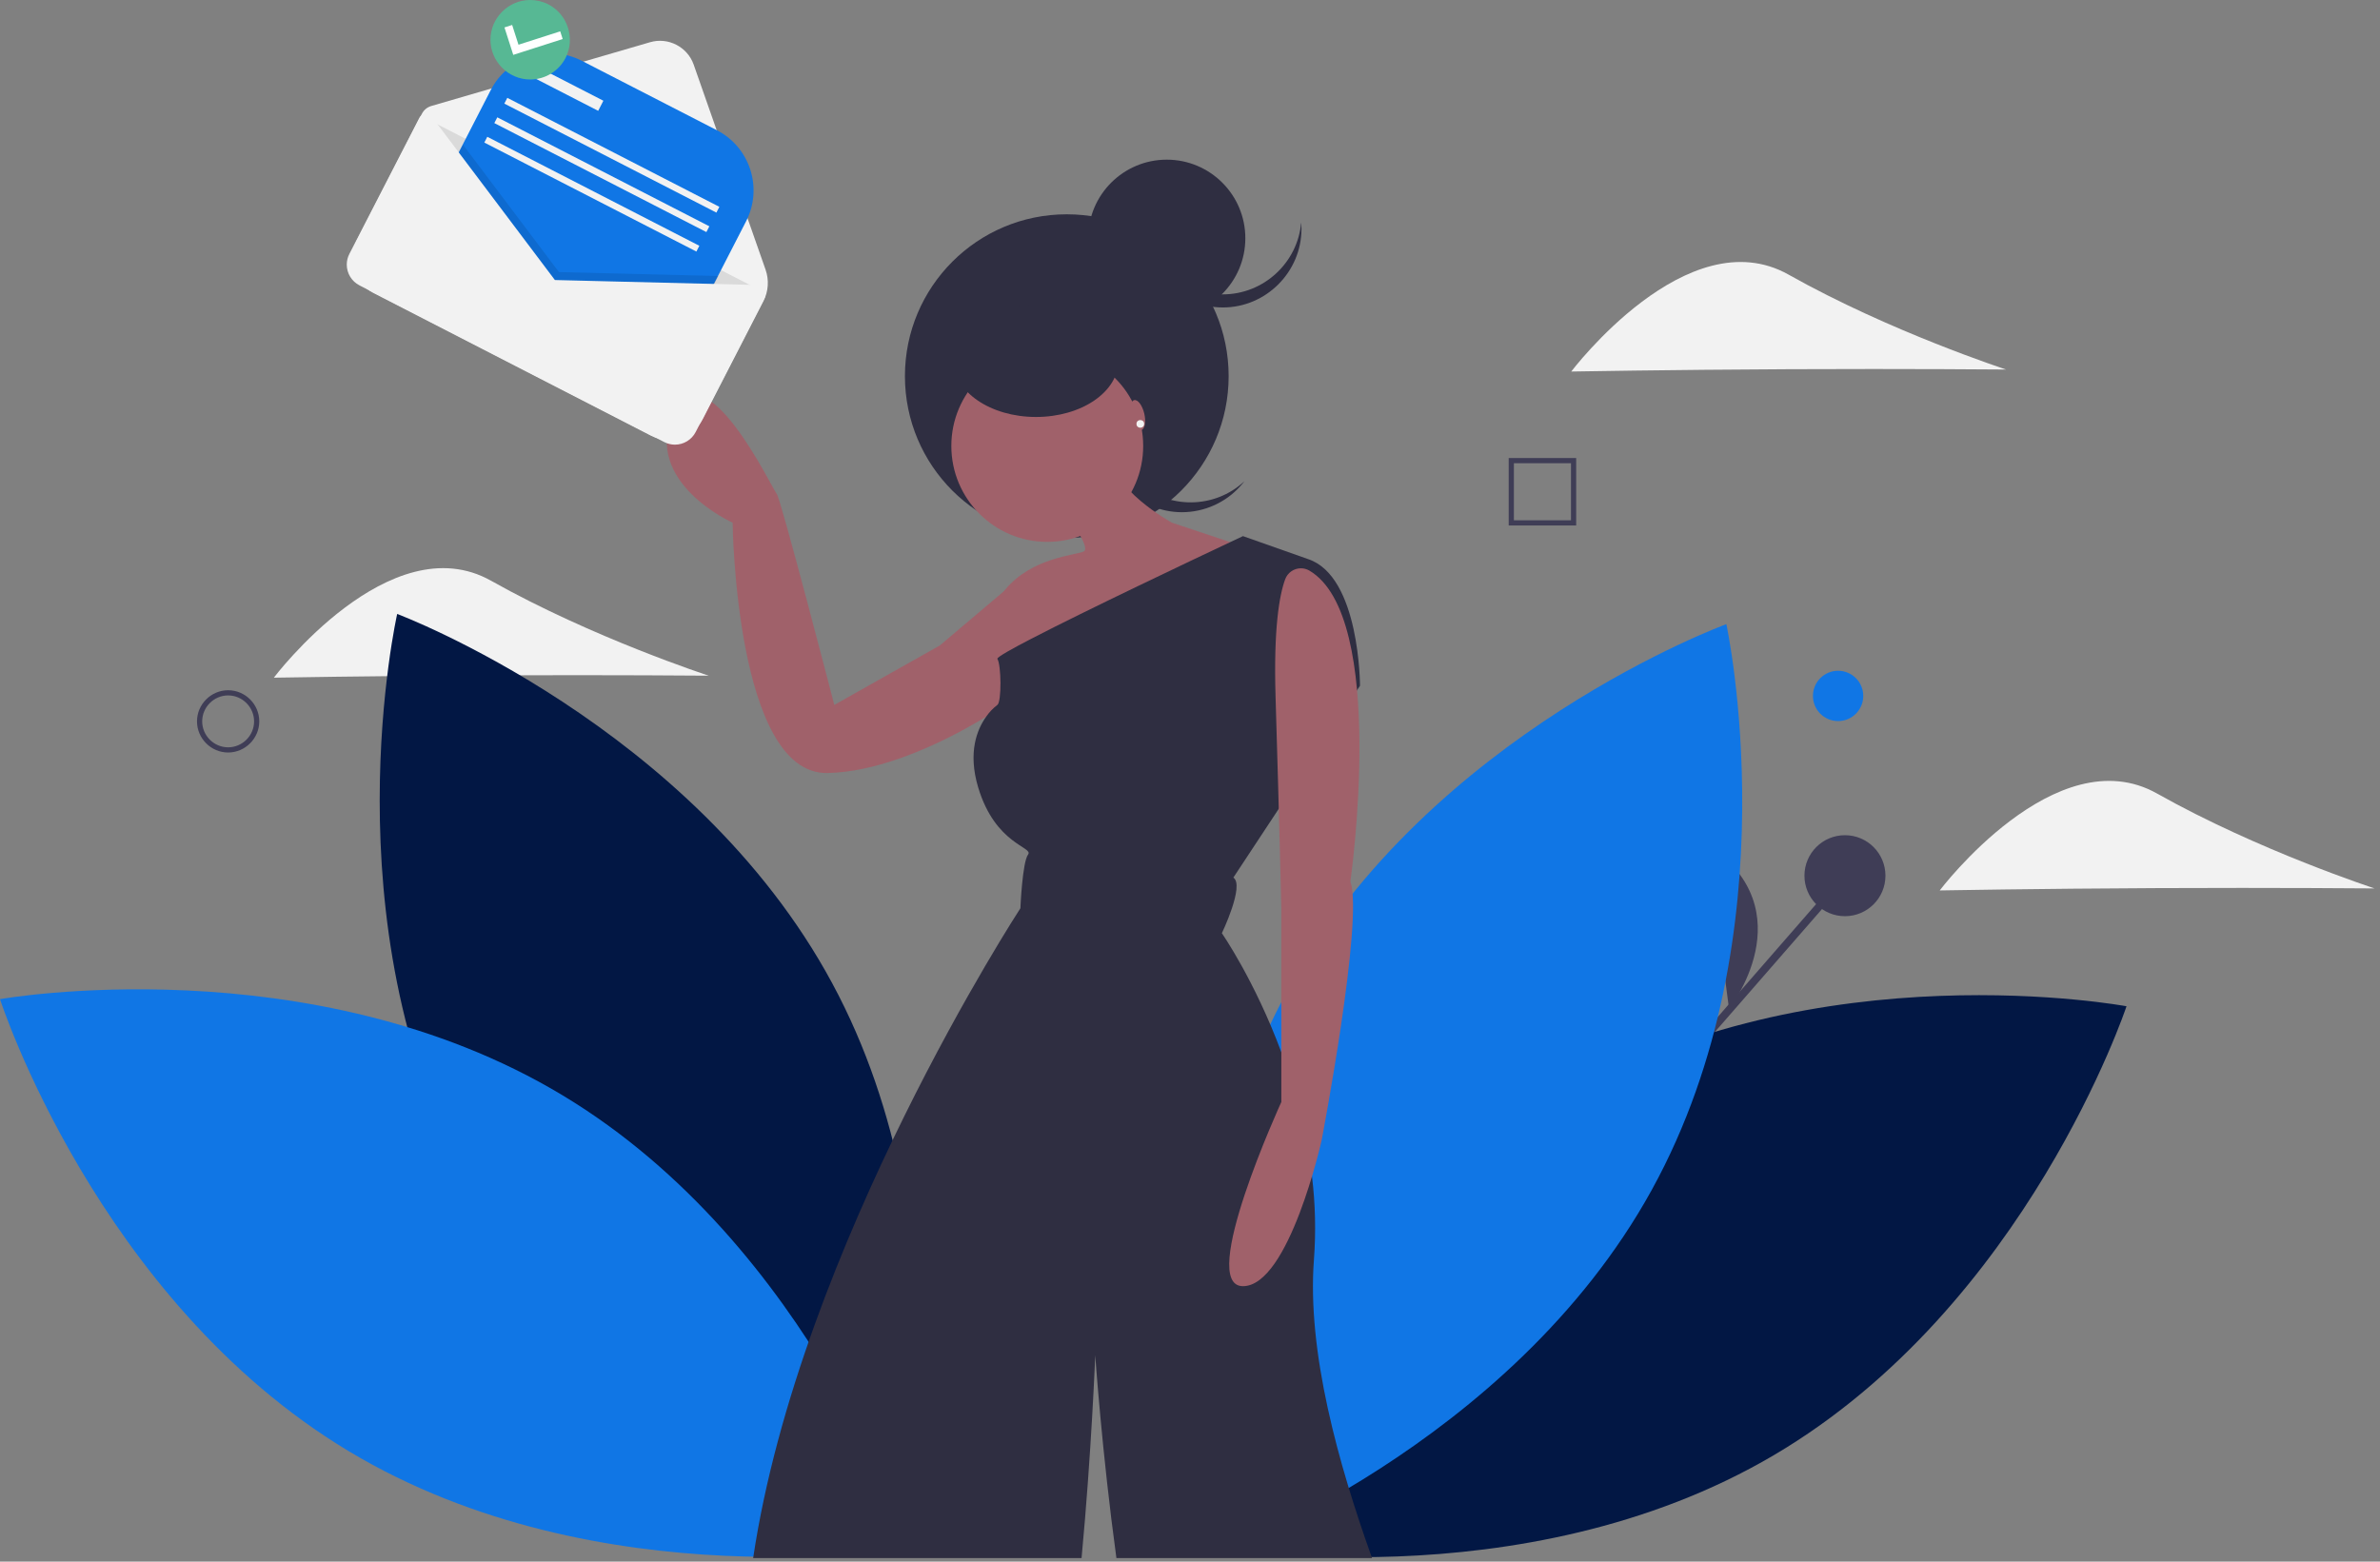
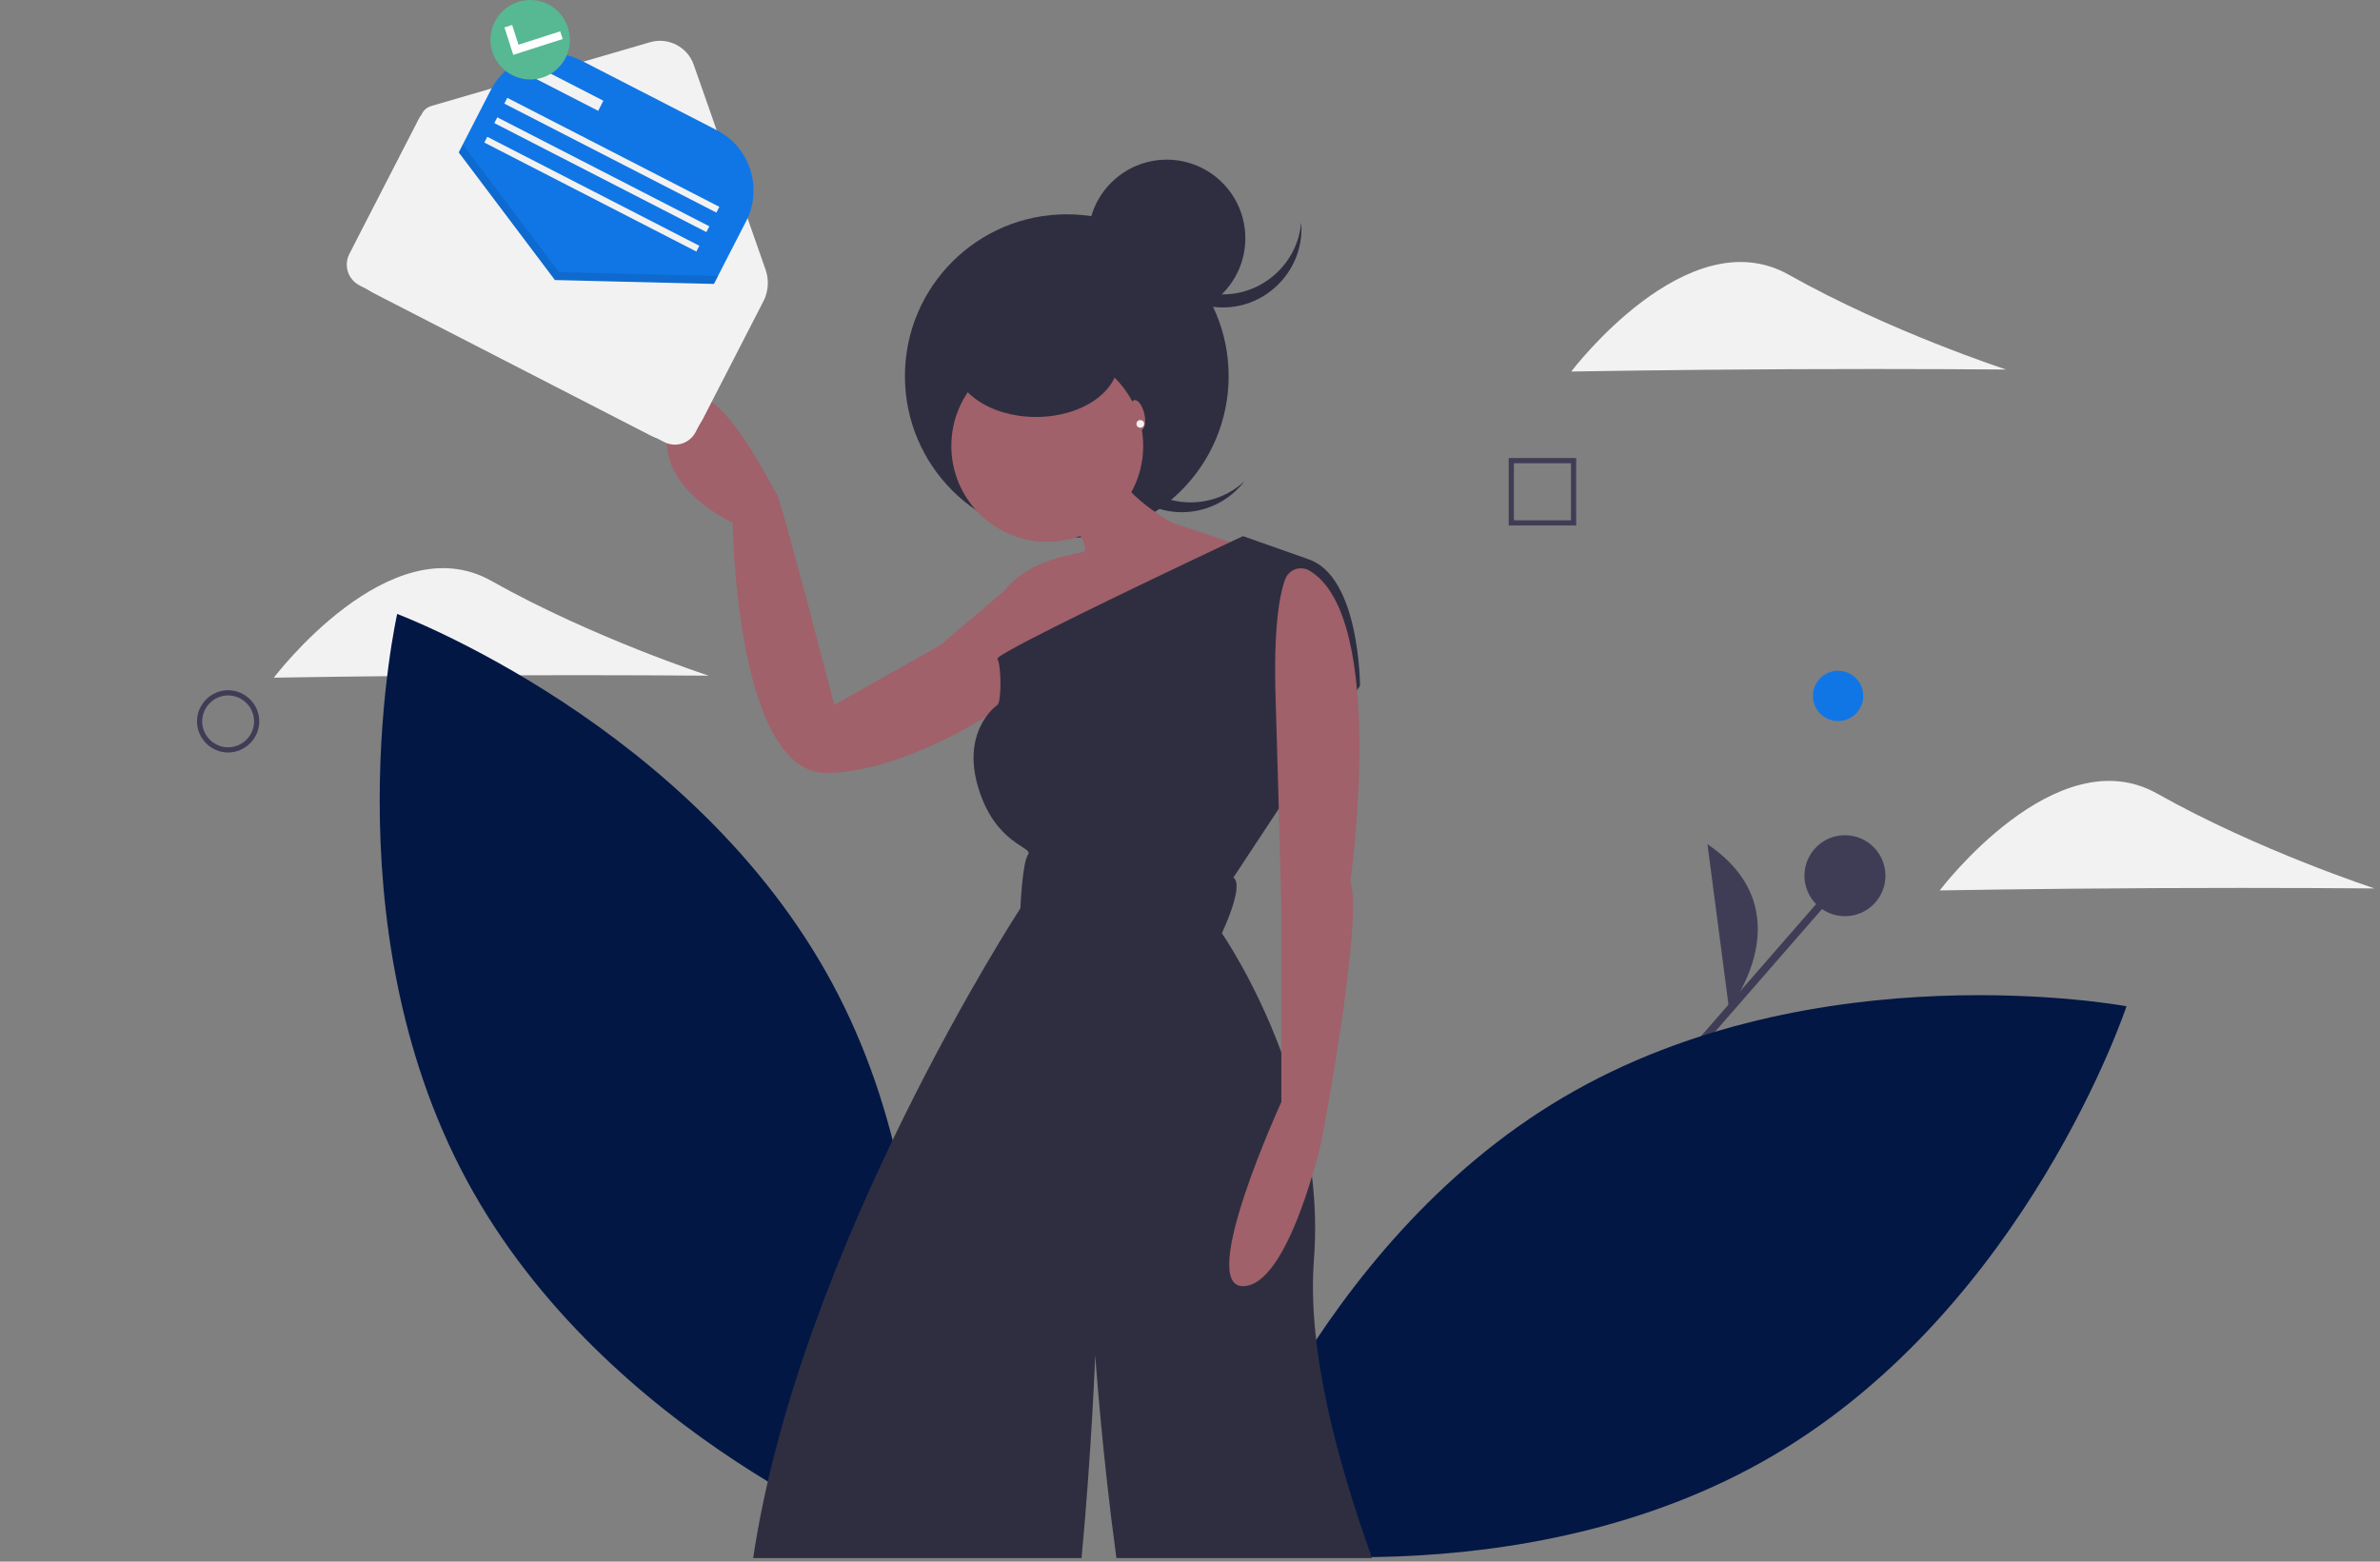
<svg xmlns="http://www.w3.org/2000/svg" width="100%" height="100%" viewBox="0 0 288 189" xml:space="preserve" style="fill-rule:evenodd;clip-rule:evenodd;stroke-linejoin:round;stroke-miterlimit:1.414;">
  <rect x="0" y="0" width="288" height="189" fill="#808080" stroke="none" />
  <g transform="matrix(1,0,0,1,-918.608,-404.661)">
    <g transform="matrix(1,0,0,1,71.185,0)">
      <g transform="matrix(0.314,0,0,0.314,847.423,404.664)">
        <g transform="matrix(1,0,0,1,-142.444,-149.735)">
          <path d="M331.917,410.029C285.64,410.243 247.973,410.926 247.973,410.926C247.973,410.926 292.747,351.619 331.749,373.592C370.752,395.565 415.556,410.154 415.556,410.154C415.556,410.154 378.194,409.816 331.917,410.029Z" style="fill:rgb(242,242,242);fill-rule:nonzero;" />
        </g>
        <circle cx="708.362" cy="268.224" r="9.694" style="fill:rgb(16,118,229);" />
        <g transform="matrix(0.657,-0.754,0.754,0.657,-260.753,648.087)">
          <rect x="762.015" y="527.381" width="110.371" height="2.967" style="fill:rgb(63,61,86);" />
        </g>
        <circle cx="710.999" cy="337.513" r="15.608" style="fill:rgb(63,61,86);" />
        <g transform="matrix(1,0,0,1,-142.444,-149.735)">
          <path d="M808.77,538.547C808.77,538.547 838.583,500.917 800.451,475.102" style="fill:rgb(63,61,86);fill-rule:nonzero;" />
        </g>
        <g transform="matrix(1,0,0,1,-142.444,-149.735)">
          <path d="M322.299,604.622C375.989,704.192 489.937,746.935 489.937,746.935C489.937,746.935 516.838,628.244 463.148,528.674C409.459,429.105 295.51,386.361 295.51,386.361C295.51,386.361 268.61,505.053 322.299,604.622Z" style="fill:rgb(2,23,68);fill-rule:nonzero;" />
        </g>
        <g transform="matrix(1,0,0,1,-142.444,-149.735)">
-           <path d="M359.202,571.865C456.134,630.182 493.465,746.017 493.465,746.017C493.465,746.017 373.639,767.3 276.708,708.982C179.776,650.665 142.444,534.83 142.444,534.83C142.444,534.83 262.27,513.547 359.202,571.865Z" style="fill:rgb(16,118,229);fill-rule:nonzero;" />
-         </g>
+           </g>
        <g transform="matrix(1,0,0,1,-142.444,-149.735)">
          <path d="M744.876,572.689C647.432,630.147 609.077,745.646 609.077,745.646C609.077,745.646 728.71,767.989 826.154,710.531C923.598,653.073 961.953,537.573 961.953,537.573C961.953,537.573 842.319,515.231 744.876,572.689Z" style="fill:rgb(2,23,68);fill-rule:nonzero;" />
        </g>
        <g transform="matrix(1,0,0,1,-142.444,-149.735)">
-           <path d="M779.02,608.312C724.452,707.403 610.13,749.137 610.13,749.137C610.13,749.137 584.28,630.212 638.849,531.121C693.417,432.03 807.739,390.297 807.739,390.297C807.739,390.297 833.589,509.221 779.02,608.312Z" style="fill:rgb(16,118,229);fill-rule:nonzero;" />
-         </g>
+           </g>
        <g transform="matrix(1,0,0,1,-142.444,-149.735)">
          <path d="M580.991,335.58C569.375,325.074 567.728,307.202 577.229,294.75C576.619,295.322 576.023,295.916 575.452,296.547C570.42,302.113 567.631,309.355 567.631,316.859C567.631,333.474 581.303,347.146 597.918,347.146C606.475,347.146 614.644,343.519 620.383,337.171C620.954,336.54 621.485,335.887 621.992,335.223C610.558,345.927 592.61,346.083 580.991,335.58Z" style="fill:rgb(47,46,65);fill-rule:nonzero;" />
        </g>
        <circle cx="411.114" cy="144.965" r="62.376" style="fill:rgb(47,46,65);" />
        <g transform="matrix(1,0,0,1,-142.444,-149.735)">
          <path d="M536.423,374.846L538.272,370.04L504.63,398.506L463.964,421.427C463.964,421.427 443.262,341.574 441.783,340.096C440.304,338.617 413.687,282.424 401.857,309.042C390.027,335.659 424.777,351.186 424.777,351.186C424.777,351.186 425.886,448.414 461.376,447.675C496.867,446.936 540.86,414.773 541.599,411.815C542.338,408.858 536.423,374.846 536.423,374.846Z" style="fill:rgb(160,97,106);fill-rule:nonzero;" />
        </g>
        <circle cx="403.591" cy="171.876" r="36.969" style="fill:rgb(160,97,106);" />
        <g transform="matrix(1,0,0,1,-142.444,-149.735)">
          <path d="M553.429,348.229C553.429,348.229 563.041,360.798 560.083,362.277C557.126,363.756 540.12,364.495 529.769,377.064C519.418,389.634 542.338,421.427 542.338,421.427L629.585,363.016L594.095,351.186C594.095,351.186 569.695,337.877 570.435,323.829L553.429,348.229Z" style="fill:rgb(160,97,106);fill-rule:nonzero;" />
        </g>
        <g transform="matrix(1,0,0,1,-142.444,-149.735)">
          <path d="M671.193,750.265L572.683,750.265C567.103,709.465 564.523,672.075 564.523,672.075C564.523,672.075 563.083,709.685 559.253,750.265L432.693,750.265C450.633,630.105 535.683,499.805 535.683,499.805C535.683,499.805 536.423,482.055 538.643,479.095C540.863,476.145 526.073,475.405 519.413,453.225C515.353,439.685 519.003,430.825 522.473,425.985C523.664,424.241 525.129,422.701 526.813,421.425C528.496,420.149 528.293,405.905 526.813,403.685C526.623,403.395 528.083,402.375 530.783,400.825C533.033,399.525 536.143,397.855 539.863,395.935C561.173,384.885 602.423,365.335 616.553,358.675C619.653,357.205 621.453,356.365 621.453,356.365L646.593,365.235C666.553,371.885 666.553,414.035 666.553,414.035L665.423,415.755L635.253,461.455L617.753,487.975C622.193,490.925 613.323,509.415 613.323,509.415C613.323,509.415 625.963,527.575 636.243,555.295C642.056,570.722 646.02,586.785 648.053,603.145C649.348,613.748 649.603,624.452 648.813,635.105C646.073,670.725 658.253,714.015 671.193,750.265Z" style="fill:rgb(47,46,65);fill-rule:nonzero;" />
        </g>
        <g transform="matrix(1,0,0,1,-142.444,-149.735)">
          <path d="M646.947,369.593C645.981,369.05 644.891,368.764 643.782,368.764C641.059,368.764 638.615,370.487 637.7,373.051C635.473,379.173 633.217,391.935 634.021,418.469C635.5,467.268 636.239,500.54 636.239,500.54L636.239,574.478C636.239,574.478 603.706,645.458 621.452,645.458C639.197,645.458 651.766,589.265 651.766,589.265C651.766,589.265 668.032,504.237 662.857,489.45C662.857,489.45 677.45,387.293 646.947,369.593Z" style="fill:rgb(160,97,106);fill-rule:nonzero;" />
        </g>
        <ellipse cx="399.252" cy="139.073" rx="31.729" ry="21.633" style="fill:rgb(47,46,65);" />
        <circle cx="449.638" cy="91.817" r="30.287" style="fill:rgb(47,46,65);" />
        <g transform="matrix(1,0,0,1,-142.444,-149.735)">
          <path d="M613.716,263.185C598.053,263.183 584.846,251.03 583.542,235.422C583.473,236.255 583.429,237.095 583.429,237.946C583.429,254.561 597.101,268.233 613.716,268.233C630.331,268.233 644.003,254.561 644.003,237.946C644.003,237.095 643.959,236.255 643.89,235.422C642.586,251.03 629.378,263.183 613.716,263.185Z" style="fill:rgb(47,46,65);fill-rule:nonzero;" />
        </g>
        <g transform="matrix(0.973,-0.232,0.232,0.973,-198.435,-6.343)">
          <ellipse cx="580.786" cy="309.411" rx="2.588" ry="5.915" style="fill:rgb(160,97,106);" />
        </g>
        <circle cx="439.451" cy="163.373" r="1.479" style="fill:rgb(242,242,242);" />
        <g transform="matrix(1,0,0,1,-142.444,-149.735)">
          <path d="M230.363,439.765C223.78,439.765 218.363,434.348 218.363,427.765C218.363,421.182 223.78,415.765 230.363,415.765C236.946,415.765 242.363,421.182 242.363,427.765C242.355,434.345 236.943,439.758 230.363,439.765ZM230.363,417.765C224.877,417.765 220.363,422.279 220.363,427.765C220.363,433.251 224.877,437.765 230.363,437.765C235.848,437.765 240.363,433.251 240.363,427.765C240.356,422.282 235.846,417.771 230.363,417.765Z" style="fill:rgb(63,61,86);fill-rule:nonzero;" />
        </g>
        <g transform="matrix(1,0,0,1,-142.444,-149.735)">
          <path d="M749.863,352.265L723.863,352.265L723.863,326.265L749.863,326.265L749.863,352.265ZM725.863,350.265L747.863,350.265L747.863,328.265L725.863,328.265L725.863,350.265Z" style="fill:rgb(63,61,86);fill-rule:nonzero;" />
        </g>
        <g transform="matrix(1,0,0,1,-142.444,-149.735)">
          <path d="M973.917,492.029C927.64,492.243 889.973,492.926 889.973,492.926C889.973,492.926 934.747,433.619 973.749,455.592C1012.75,477.565 1057.56,492.154 1057.56,492.154C1057.56,492.154 1020.19,491.816 973.917,492.029Z" style="fill:rgb(242,242,242);fill-rule:nonzero;" />
        </g>
        <g transform="matrix(1,0,0,1,-142.444,-149.735)">
          <path d="M831.917,292.029C785.64,292.243 747.973,292.926 747.973,292.926C747.973,292.926 792.747,233.619 831.749,255.592C870.752,277.565 915.556,292.154 915.556,292.154C915.556,292.154 878.194,291.816 831.917,292.029Z" style="fill:rgb(242,242,242);fill-rule:nonzero;" />
        </g>
        <g transform="matrix(1,0,0,1,-142.444,-149.735)">
          <path d="M393.271,317.634L286.265,262.61C279.006,258.877 276.105,249.833 279.837,242.575L305.046,193.55C305.786,192.112 307.086,191.04 308.638,190.587L392.98,165.995C399.942,163.965 407.372,167.786 409.771,174.629L437.482,253.676C438.881,257.665 438.578,262.059 436.645,265.818L413.306,311.206C410.76,316.156 405.641,319.28 400.075,319.28C397.708,319.28 395.376,318.716 393.271,317.634Z" style="fill:rgb(242,242,242);fill-rule:nonzero;" />
        </g>
        <g transform="matrix(1,0,0,1,-142.444,-149.735)">
-           <path d="M397.522,298.204L289.477,252.077C285.996,250.287 289.26,253.039 291.05,249.557L304.632,194.355L436.989,262.414L403.527,303.788C401.737,307.269 401.004,299.994 397.522,298.204Z" style="fill-opacity:0.1;fill-rule:nonzero;" />
+           <path d="M397.522,298.204L289.477,252.077C285.996,250.287 289.26,253.039 291.05,249.557L304.632,194.355L403.527,303.788C401.737,307.269 401.004,299.994 397.522,298.204Z" style="fill-opacity:0.1;fill-rule:nonzero;" />
        </g>
        <g transform="matrix(0.457,-0.889,0.889,0.457,-152.558,305.07)">
          <path d="M422.924,206.439C422.924,192.039 411.233,180.348 396.833,180.348L338.331,180.348C323.931,180.348 312.24,192.039 312.24,206.439L312.24,264.94C312.24,279.341 323.931,291.032 338.331,291.032L396.833,291.032C411.233,291.032 422.924,279.341 422.924,264.94L422.924,206.439Z" style="fill:rgb(16,118,229);" />
        </g>
        <path d="M276.863,106.382L249.046,160.479L150.613,109.863L178.43,55.767L215.415,104.863L276.863,106.382Z" style="fill-opacity:0.1;fill-rule:nonzero;" />
        <g transform="matrix(1,0,0,1,-142.444,-149.735)">
          <path d="M356.286,257.656L308.897,194.749C308.354,194.028 307.502,193.603 306.599,193.603C305.523,193.603 304.533,194.207 304.041,195.164L277.074,247.606C276.421,248.877 276.08,250.286 276.08,251.714C276.08,255.076 277.966,258.167 280.955,259.704L398.445,320.118C399.716,320.772 401.124,321.113 402.553,321.113C405.915,321.113 409.006,319.226 410.543,316.237L437.047,264.694C437.302,264.197 437.436,263.647 437.436,263.088C437.436,261.195 435.904,259.625 434.012,259.579L356.286,257.656Z" style="fill:rgb(242,242,242);fill-rule:nonzero;" />
        </g>
        <g transform="matrix(0.889,0.457,-0.457,0.889,-18.614,-294.165)">
          <rect x="344.793" y="181.399" width="30.954" height="4.377" style="fill:rgb(242,242,242);" />
        </g>
        <g transform="matrix(0.889,0.457,-0.457,0.889,-4.663,-299.513)">
          <rect x="332.331" y="208.48" width="91.924" height="2.501" style="fill:rgb(242,242,242);" />
        </g>
        <g transform="matrix(0.889,0.457,-0.457,0.889,-1.657,-296.916)">
          <rect x="328.471" y="215.988" width="91.924" height="2.501" style="fill:rgb(242,242,242);" />
        </g>
        <g transform="matrix(0.889,0.457,-0.457,0.889,1.348,-294.32)">
          <rect x="324.61" y="223.495" width="91.924" height="2.501" style="fill:rgb(242,242,242);" />
        </g>
        <g transform="matrix(0.457,-0.889,0.889,0.457,-100.725,248.206)">
          <ellipse cx="346.908" cy="164.789" rx="12.843" ry="12.819" style="fill:white;" />
        </g>
        <g transform="matrix(1,0,0,1,-142.444,-149.735)">
          <path d="M353.781,151.421C351.614,150.307 349.212,149.725 346.775,149.725C338.371,149.725 331.455,156.641 331.455,165.046C331.455,173.451 338.371,180.367 346.775,180.367C352.507,180.367 357.779,177.15 360.4,172.052C364.218,164.575 361.236,155.282 353.781,151.421ZM340.243,170.872L336.851,160.299L339.816,159.347L342.26,166.965L358.339,161.807L359.29,164.772L340.243,170.872Z" style="fill:rgb(87,184,148);fill-rule:nonzero;" />
        </g>
      </g>
    </g>
  </g>
</svg>